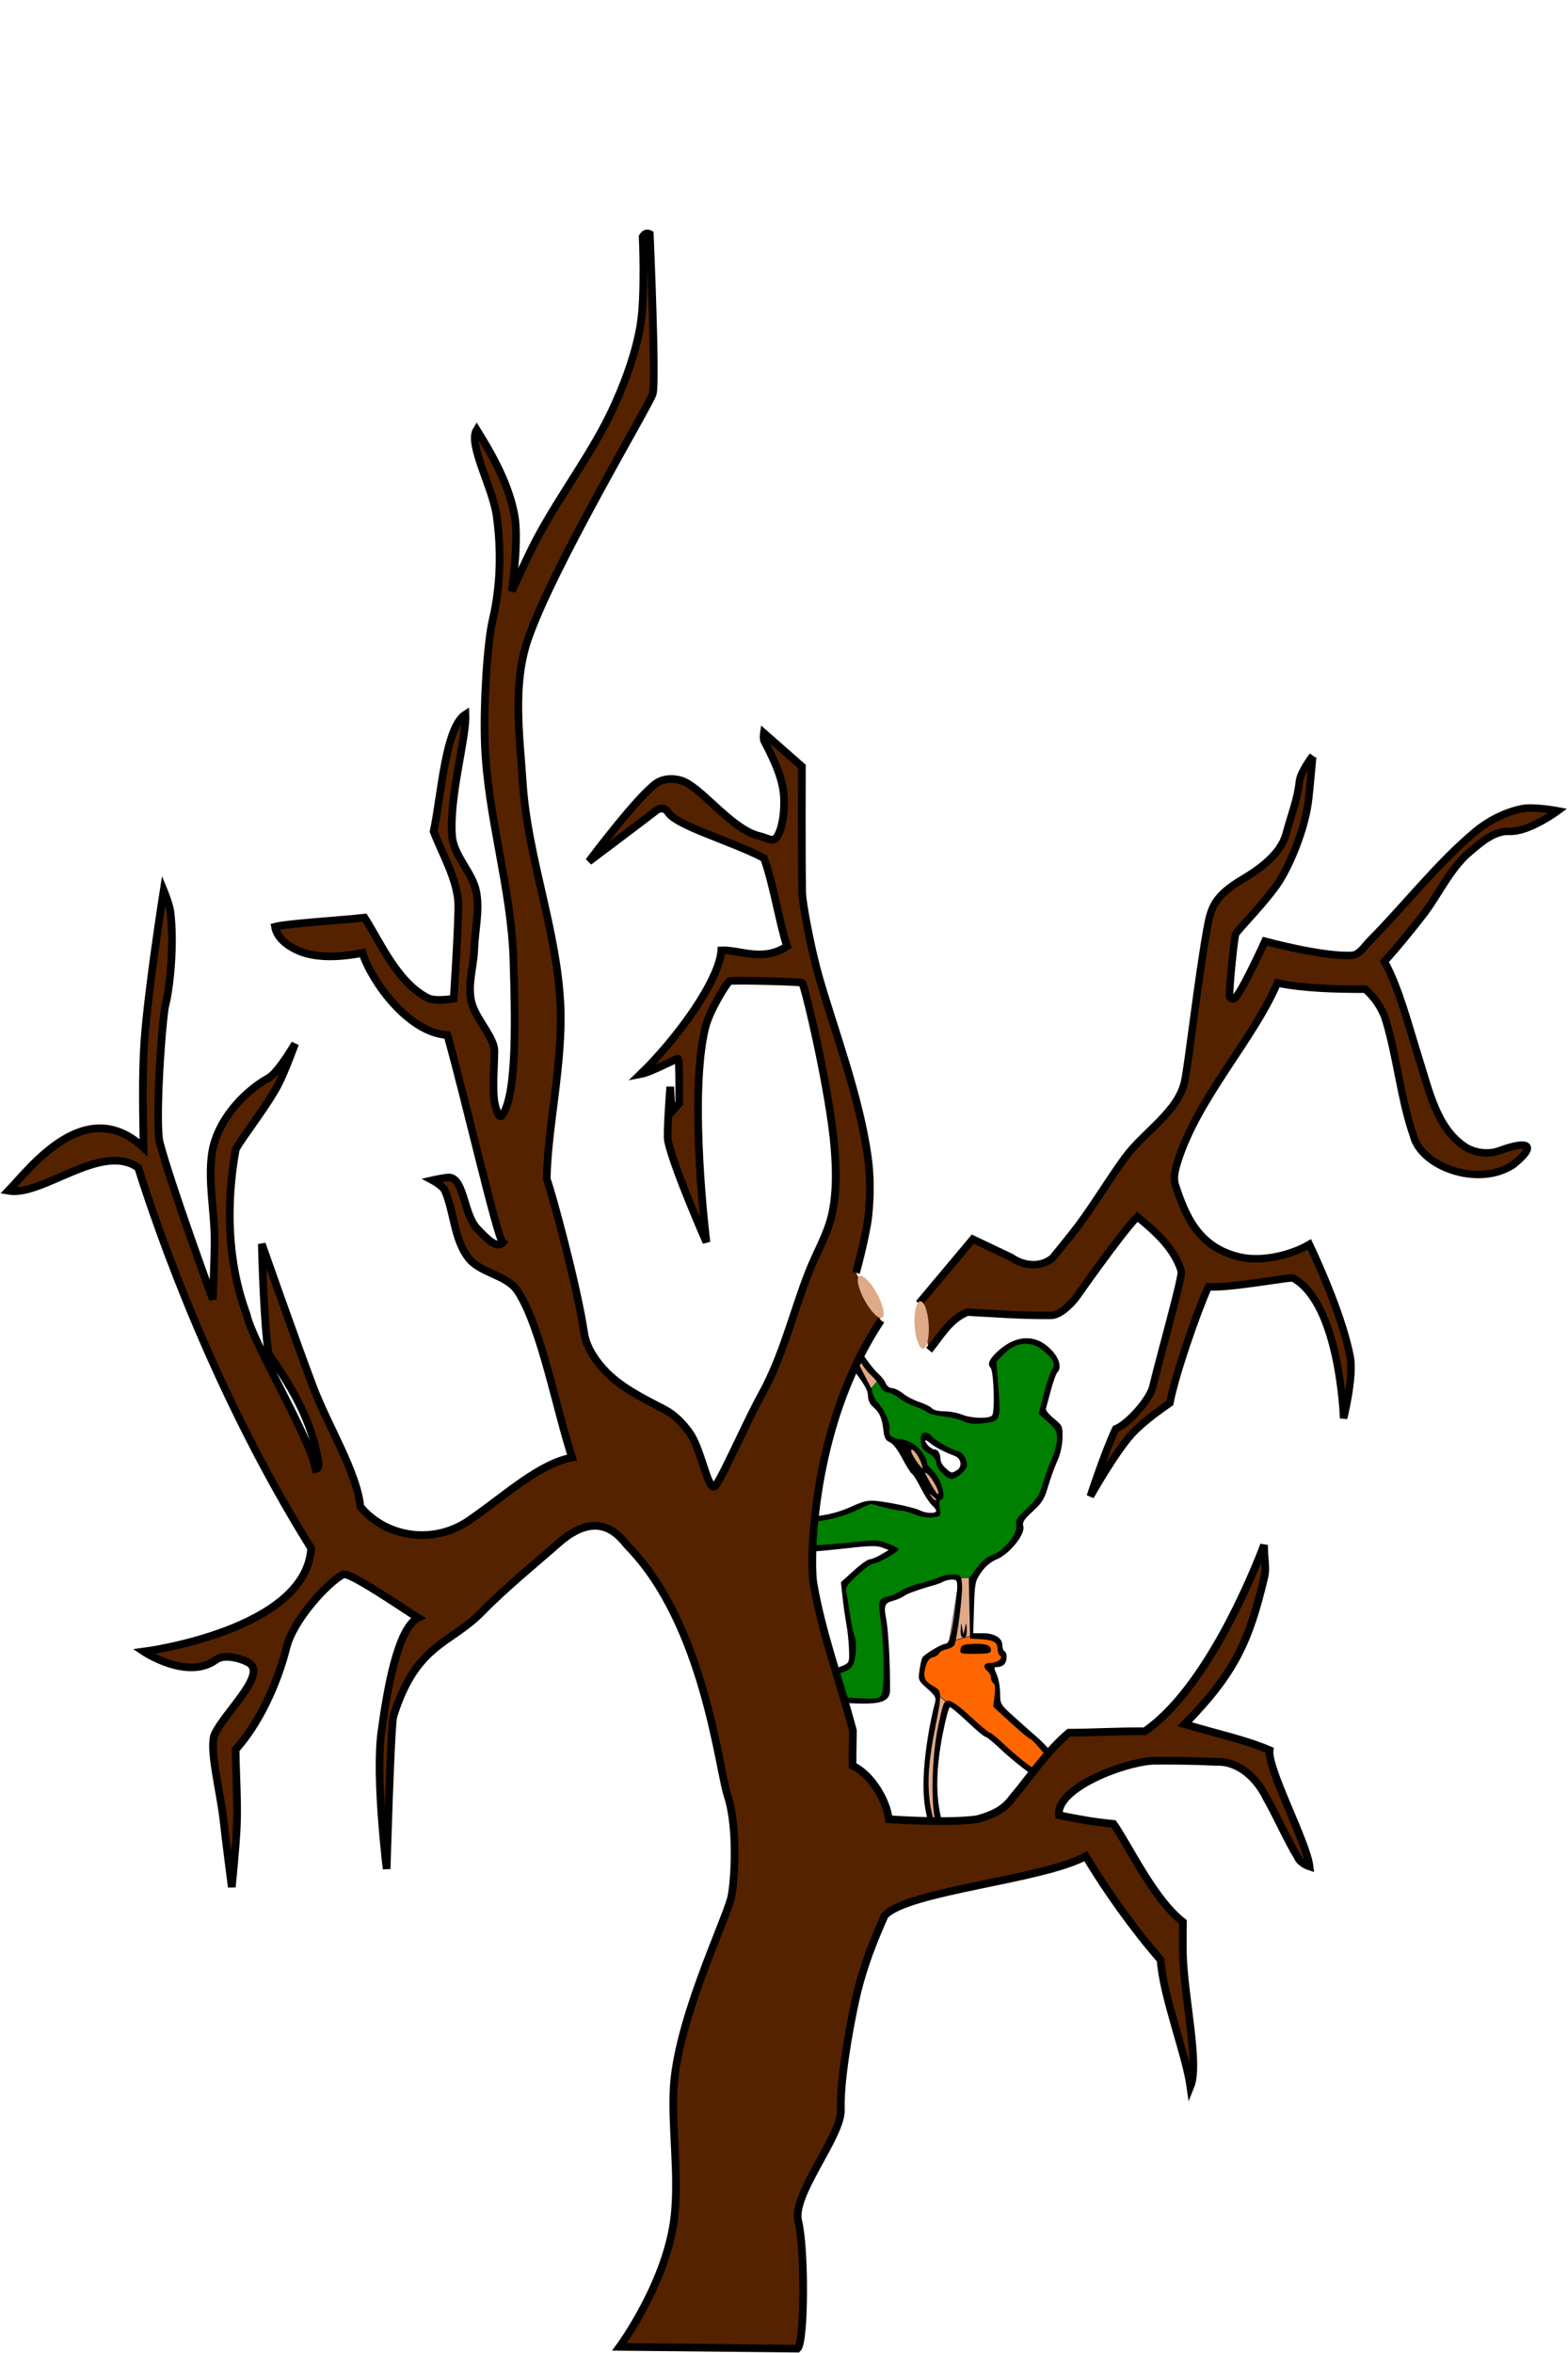
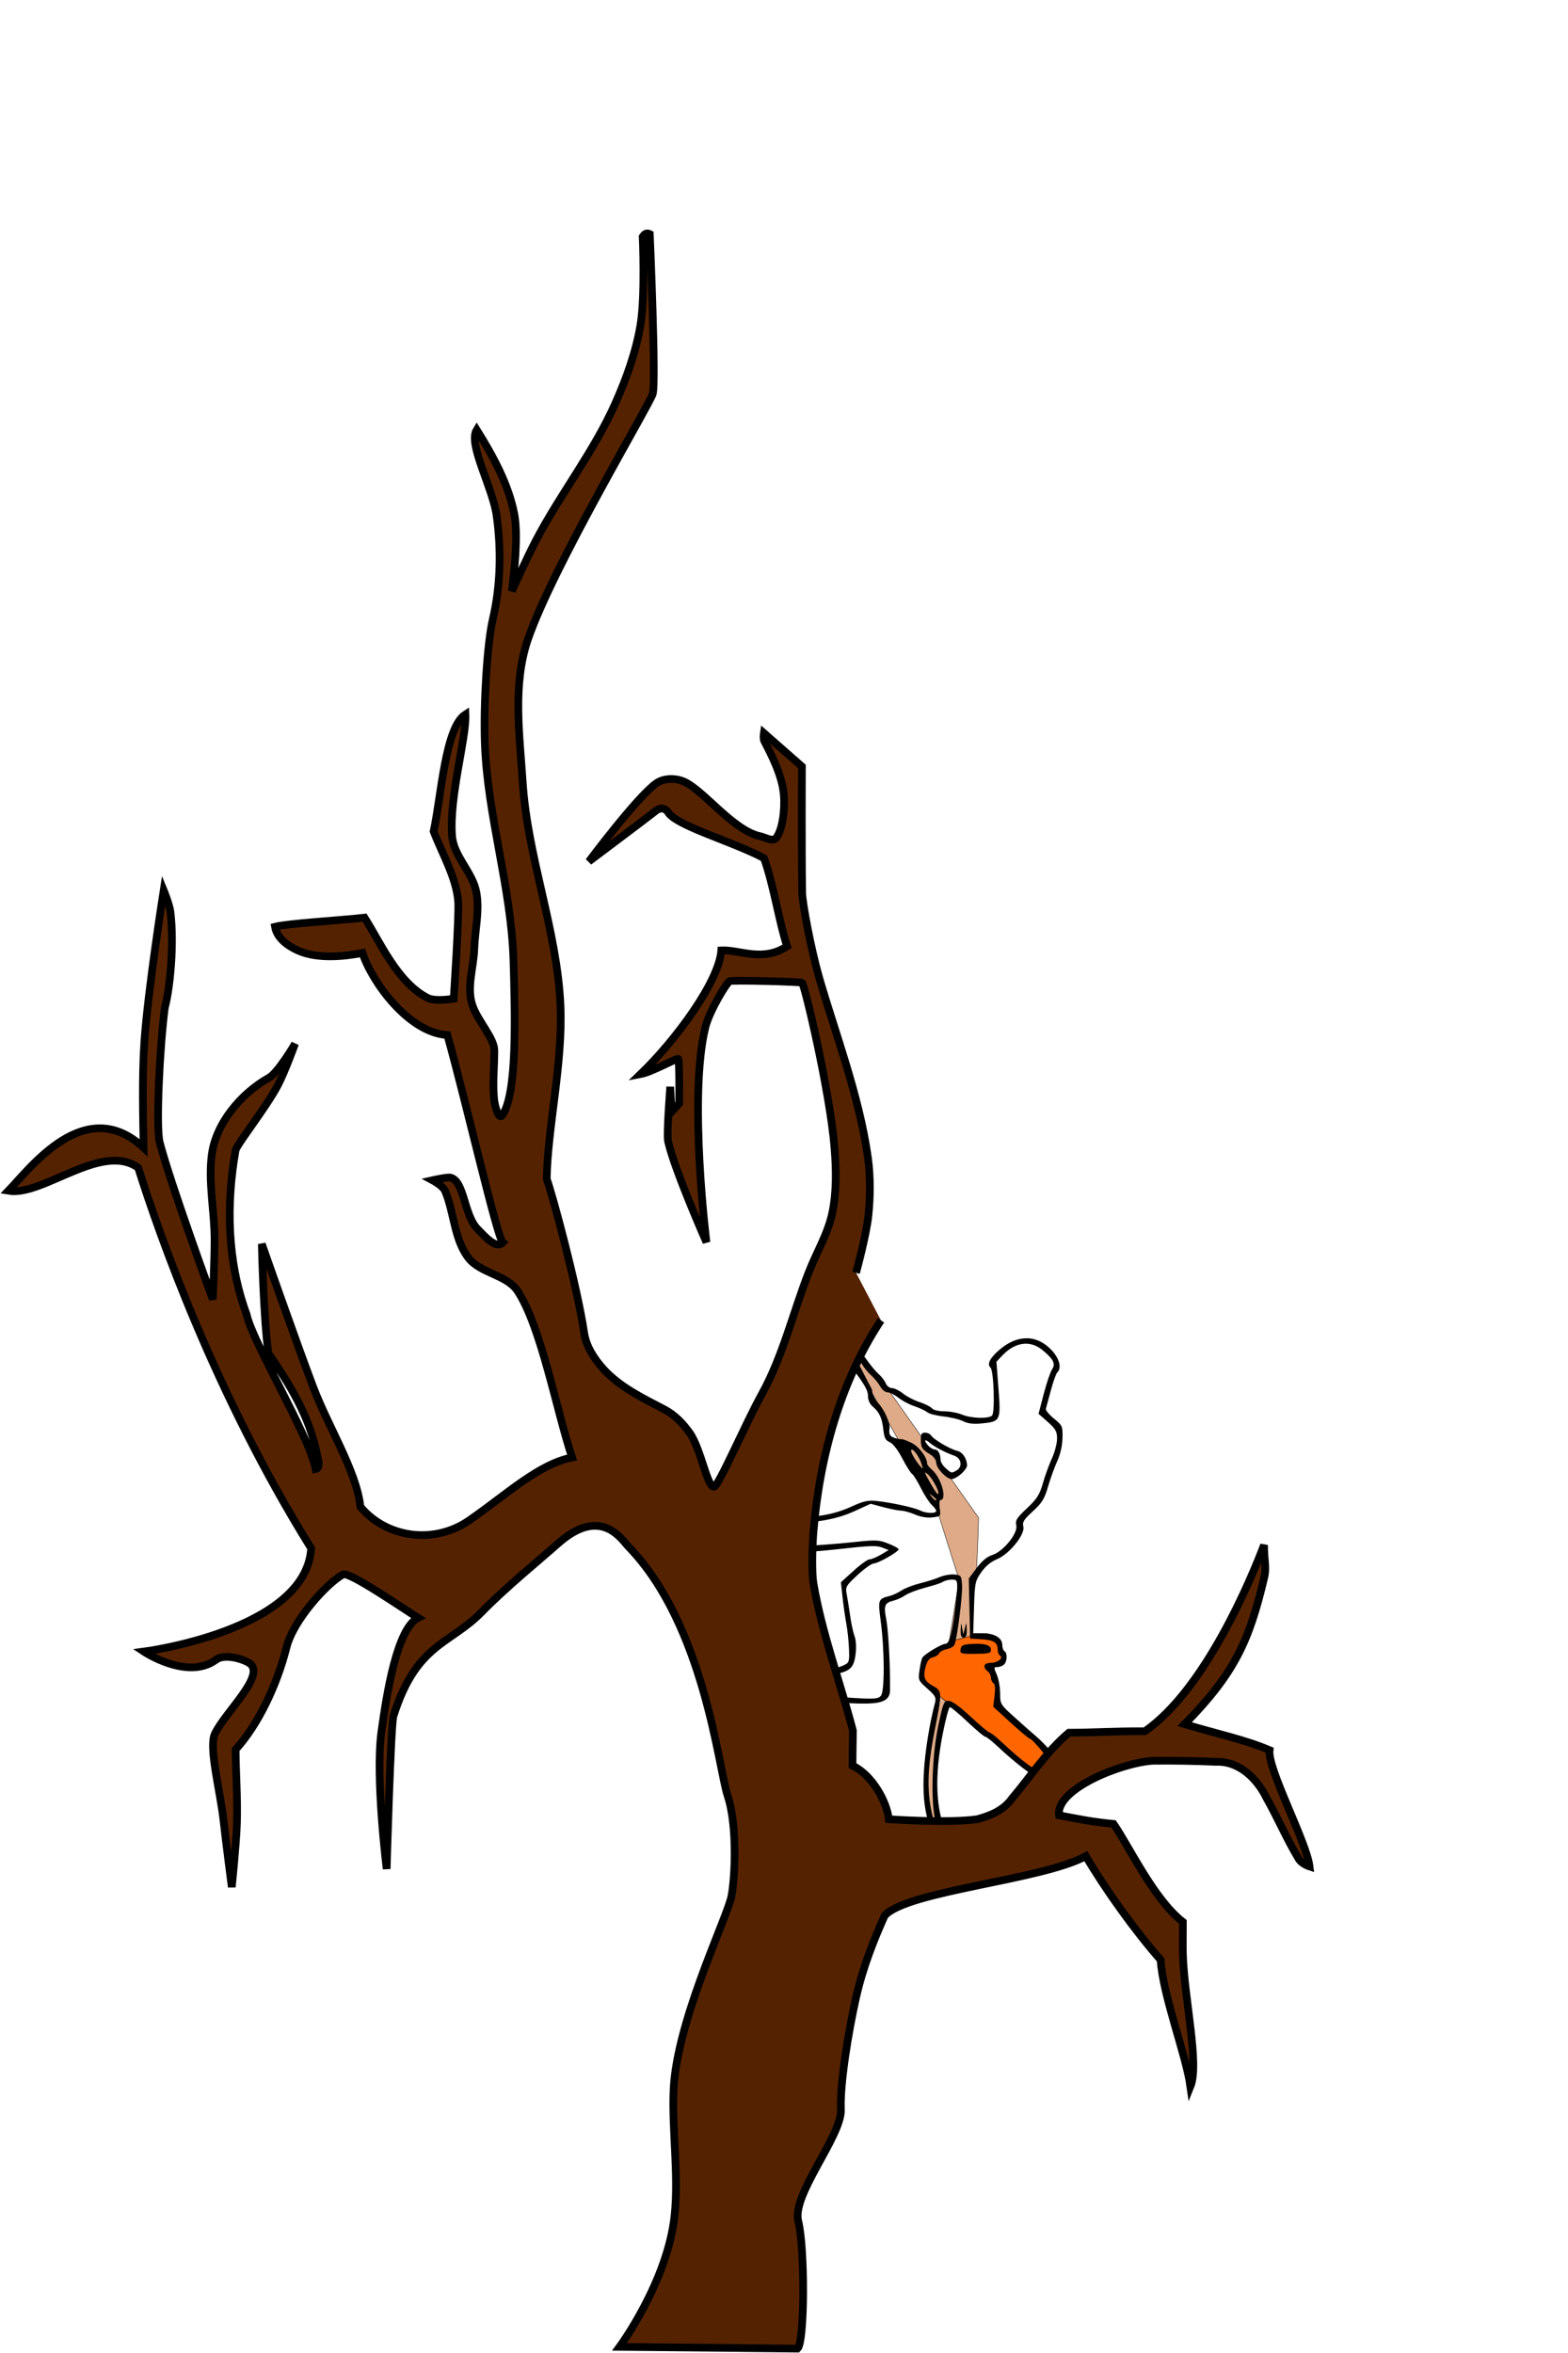
<svg xmlns="http://www.w3.org/2000/svg" xmlns:ns1="http://www.inkscape.org/namespaces/inkscape" xmlns:ns2="http://sodipodi.sourceforge.net/DTD/sodipodi-0.dtd" width="100" height="150" viewBox="0 0 26.458 39.688" version="1.1" id="svg5" xml:space="preserve" ns1:version="1.2.2 (b0a8486541, 2022-12-01)" ns2:docname="logo-elagage-2.svg" ns1:export-filename="logo-elagage-2.png" ns1:export-xdpi="96" ns1:export-ydpi="96">
  <ns2:namedview id="namedview7" pagecolor="#ffffff" bordercolor="#666666" borderopacity="1.0" ns1:showpageshadow="2" ns1:pageopacity="0.0" ns1:pagecheckerboard="0" ns1:deskcolor="#d1d1d1" ns1:document-units="mm" showgrid="false" ns1:zoom="5.6568543" ns1:cx="29.786873" ns1:cy="67.970639" ns1:window-width="1920" ns1:window-height="1043" ns1:window-x="1920" ns1:window-y="0" ns1:window-maximized="1" ns1:current-layer="g10064" />
  <defs id="defs2">
    <ns1:path-effect effect="powerclip" id="path-effect9437" is_visible="true" lpeversion="1" inverse="true" flatten="false" hide_clip="false" message="Utilise la règle de remplissage « fill-rule: evenodd » de la boîte de dialogue &lt;b&gt;Fond et contour&lt;/b&gt; en l'absence de résultat de mise à plat après une conversion en chemin." />
    <clipPath clipPathUnits="userSpaceOnUse" id="clipPath9433">
      <path style="display:none;fill:#800000;stroke:none;stroke-width:0.265px;stroke-linecap:butt;stroke-linejoin:miter;stroke-opacity:1" d="m 15.831,22.824 -0.374,-0.182 -0.135,-0.083 0.017,0.14 0.146,0.126 0.107,0.212 0.136,0.105 0.161,-0.143 z" id="path9435" />
-       <path id="lpe_path-effect9437" style="fill:#800000;stroke:none;stroke-width:0.265px;stroke-linecap:butt;stroke-linejoin:miter;stroke-opacity:1" class="powerclip" d="M 7.488,16.236 H 22.261 V 31.308 H 7.488 Z m 8.343,6.588 -0.374,-0.182 -0.135,-0.083 0.017,0.14 0.146,0.126 0.107,0.212 0.136,0.105 0.161,-0.143 z" />
    </clipPath>
  </defs>
  <g ns1:label="Calque 1" ns1:groupmode="layer" id="layer1">
    <g id="g10064" transform="matrix(1.201,0,0,1.201,-2.793,-5.004)">
      <g id="g310" transform="translate(-0.028,1.766)">
        <path style="fill:#ff6600;stroke:#000000;stroke-width:0.006;stroke-linecap:butt;stroke-linejoin:miter;stroke-dasharray:none;stroke-opacity:1" d="m 17.153,27.069 -0.761,-0.692 -0.038,-0.258 -0.05,-0.229 -0.047,-0.098 0.212,-0.09 -0.029,-0.108 -0.051,-0.158 -0.181,-0.094 -0.201,0.026 -0.281,0.081 -0.345,0.202 -0.071,0.322 0.209,0.23 0.385,0.278 0.606,0.523 0.473,0.345 0.158,-0.032 z" id="path1017" />
        <path style="fill:#deaa87;stroke:#000000;stroke-width:0.006;stroke-linecap:butt;stroke-linejoin:miter;stroke-dasharray:none;stroke-opacity:1" d="m 14.356,21.318 0.272,0.39 0.132,0.105 1.342,1.902 c 0,0 -0.023,0.932 -0.053,0.896 -0.03,-0.036 -0.033,0.759 -0.033,0.759 l -0.327,0.086 0.14,-0.869 c 0,0 -0.313,-0.989 -0.315,-0.999 -0.002,-0.01 -0.915,-1.635 -0.915,-1.635 l -0.38,-0.6 z" id="path591" />
        <path style="fill:#deaa87;fill-opacity:1;stroke:#000000;stroke-width:0.006;stroke-linecap:butt;stroke-linejoin:miter;stroke-dasharray:none;stroke-opacity:1" d="m 15.679,26.329 -0.158,-0.137 -0.091,0.597 -0.087,0.567 0.034,0.338 0.169,0.55 0.351,0.469 0.137,0.054 -0.046,-0.126 -0.198,-0.163 -0.225,-0.473 -0.077,-0.632 0.076,-0.557 z" id="path593" />
-         <path style="fill:#008000;stroke:#000000;stroke-width:0.006;stroke-linecap:butt;stroke-linejoin:miter;stroke-dasharray:none;stroke-opacity:1" d="m 17.189,21.617 -0.196,0.616 0.126,0.138 0.139,0.16 -0.088,0.403 -0.222,0.552 -0.264,0.254 7.66e-4,0.151 -0.104,0.204 -0.436,0.283 -0.109,0.177 -0.319,0.012 -0.948,0.329 0.04,0.736 -0.03,0.615 -0.205,0.06 -0.6,-0.055 -0.184,-0.161 0.029,-0.121 c 0,0 0.267,-0.109 0.293,-0.12 0.026,-0.011 0.195,-0.054 0.195,-0.054 l 0.039,-0.374 -0.129,-0.79 0.358,-0.301 0.347,-0.16 c 0,0 -0.091,-0.065 -0.106,-0.069 -0.016,-0.004 -0.239,-0.031 -0.266,-0.031 -0.027,0 -0.777,0.096 -0.777,0.096 l -0.64,0.047 c 0,0 -0.134,0.075 -0.151,0.085 -0.017,0.01 -0.087,0.045 -0.087,0.045 0,0 -0.117,-0.054 -0.125,-0.065 -0.008,-0.011 -0.026,-0.085 -0.026,-0.085 l -0.181,-0.301 -0.07,-0.319 0.024,-0.101 0.143,0.006 0.212,0.17 0.098,0.082 0.262,0.017 0.698,-0.015 0.611,-0.205 0.159,-0.024 c 0,0 0.156,0.063 0.235,0.067 0.08,0.004 0.444,0.101 0.444,0.101 l 0.132,0.012 0.025,-0.079 -0.037,-0.082 0.049,-0.085 0.041,-0.131 -0.123,-0.21 -0.108,-0.111 -0.103,-0.203 -0.145,-0.099 -0.231,-0.071 -0.086,-0.112 c 0,0 6.49e-4,-0.159 -0.016,-0.168 -0.017,-0.009 -0.138,-0.235 -0.138,-0.235 L 14.568,21.924 c 0,0 0.005,0.006 0.137,-0.154 l 0.104,0.13 0.246,0.121 c 0,0 0.367,0.204 0.384,0.21 0.017,0.006 0.39,0.074 0.407,0.077 0.017,0.003 0.38,0.055 0.38,0.055 l 0.142,-0.101 -0.055,-0.795 0.309,-0.208 0.256,-0.021 0.224,0.12 0.073,0.185 0.012,0.082 z" id="path493" ns2:nodetypes="cccccccccccccccccccscccccssccscscccccccccccsccccccccccccscccccssccccccccc" clip-path="url(#clipPath9433)" ns1:path-effect="#path-effect9437" ns1:original-d="m 17.188951,21.617115 -0.195799,0.615511 0.125647,0.137805 0.13908,0.159829 -0.08839,0.402751 -0.222328,0.552246 -0.263808,0.254073 7.66e-4,0.150629 -0.104372,0.203795 -0.436188,0.283155 -0.109003,0.176543 -0.319214,0.01218 -0.947514,0.329109 0.03969,0.735834 -0.03049,0.61466 -0.20456,0.05972 -0.599657,-0.05453 -0.184154,-0.161077 0.02854,-0.121261 c 0,0 0.266828,-0.109091 0.293057,-0.120005 0.02623,-0.01091 0.194661,-0.05391 0.194661,-0.05391 l 0.03883,-0.374023 -0.128529,-0.790123 0.357958,-0.300757 0.347103,-0.159999 c 0,0 -0.0906,-0.06477 -0.106228,-0.06918 -0.01563,-0.0044 -0.239386,-0.03092 -0.26591,-0.03092 -0.02652,0 -0.777092,0.09575 -0.777092,0.09575 l -0.640286,0.04668 c 0,0 -0.134137,0.07522 -0.15108,0.08496 -0.01694,0.0097 -0.08703,0.04485 -0.08703,0.04485 0,0 -0.116923,-0.05388 -0.124513,-0.06512 -0.0076,-0.01124 -0.02606,-0.08534 -0.02606,-0.08534 l -0.181458,-0.301005 -0.07021,-0.31852 0.02443,-0.101013 0.143353,0.0059 0.212158,0.169705 0.09795,0.08227 0.261884,0.01698 0.69801,-0.01511 0.610903,-0.204506 0.159073,-0.02359 c 0,0 0.155568,0.06307 0.235413,0.06732 0.07985,0.0042 0.444264,0.101141 0.444264,0.101141 l 0.132058,0.01206 0.02473,-0.0786 -0.03675,-0.08211 0.04891,-0.08471 0.04062,-0.131477 -0.12296,-0.209944 -0.107889,-0.110839 -0.103315,-0.202554 -0.144821,-0.09858 -0.231445,-0.07066 -0.0858,-0.112154 c 0,0 6.49e-4,-0.15905 -0.0159,-0.168374 -0.01655,-0.0093 -0.137815,-0.235259 -0.137815,-0.235259 L 14.568291,21.924 c 0,0 0.0051,0.0063 0.136541,-0.154012 l 0.103953,0.130103 0.246133,0.121111 c 0,0 0.366643,0.203682 0.38407,0.209904 0.01743,0.0062 0.390289,0.07415 0.407027,0.0772 0.01674,0.003 0.380194,0.05539 0.380194,0.05539 l 0.142285,-0.100603 -0.05473,-0.795038 0.308843,-0.207715 0.255649,-0.02104 0.223661,0.119682 0.07292,0.185145 0.01202,0.08245 z" />
        <path d="m 14.068,21.281 c 0.004,0.005 0.114,0.147 0.244,0.315 0.181,0.235 0.236,0.329 0.236,0.403 0,0.061 0.024,0.118 0.065,0.153 0.097,0.084 0.132,0.16 0.151,0.324 0.013,0.119 0.031,0.154 0.089,0.178 0.044,0.018 0.114,0.107 0.177,0.228 0.057,0.109 0.119,0.207 0.138,0.218 0.018,0.011 0.074,0.101 0.124,0.2 0.05,0.099 0.119,0.205 0.153,0.236 0.034,0.03 0.062,0.068 0.062,0.084 0,0.04 -0.145,0.036 -0.226,-0.006 -0.079,-0.041 -0.408,-0.112 -0.614,-0.134 -0.118,-0.012 -0.181,0.002 -0.348,0.078 -0.252,0.115 -0.49,0.156 -0.93,0.159 -0.38,0.002 -0.479,-0.029 -0.61,-0.189 -0.064,-0.079 -0.091,-0.09 -0.196,-0.082 l -0.121,0.009 -0.008,0.163 c -0.006,0.13 0.01,0.195 0.077,0.319 0.047,0.086 0.101,0.156 0.12,0.156 0.019,5.9e-5 0.044,0.054 0.055,0.12 0.029,0.173 0.126,0.21 0.313,0.118 0.077,-0.038 0.139,-0.08 0.139,-0.094 0,-0.014 0.115,-0.025 0.255,-0.026 0.14,-3.41e-4 0.477,-0.026 0.748,-0.057 0.401,-0.046 0.51,-0.05 0.586,-0.02 l 0.092,0.036 -0.11,0.065 c -0.061,0.036 -0.132,0.065 -0.158,0.065 -0.026,0 -0.128,0.072 -0.225,0.161 l -0.178,0.161 0.022,0.202 c 0.012,0.111 0.036,0.283 0.054,0.38 0.018,0.098 0.035,0.261 0.038,0.363 0.006,0.179 0.003,0.186 -0.088,0.227 -0.052,0.023 -0.152,0.051 -0.223,0.062 -0.235,0.037 -0.289,0.196 -0.122,0.357 0.08,0.077 0.341,0.118 0.694,0.112 0.222,-0.004 0.313,-0.057 0.315,-0.183 0.004,-0.357 -0.023,-0.851 -0.055,-1.012 -0.036,-0.181 -0.019,-0.221 0.108,-0.251 0.045,-0.011 0.118,-0.044 0.161,-0.074 0.044,-0.03 0.17,-0.078 0.28,-0.107 0.111,-0.029 0.215,-0.062 0.232,-0.073 0.053,-0.036 0.162,-0.053 0.198,-0.031 0.026,0.015 0.027,0.094 0.003,0.301 -0.05,0.432 -0.089,0.591 -0.148,0.591 -0.05,0 -0.282,0.138 -0.322,0.191 -0.012,0.016 -0.031,0.095 -0.042,0.175 -0.021,0.145 -0.019,0.149 0.109,0.263 0.111,0.099 0.127,0.127 0.109,0.196 -0.078,0.294 -0.142,0.693 -0.158,0.985 -0.022,0.413 0.029,0.688 0.187,0.994 0.115,0.223 0.392,0.519 0.487,0.519 0.096,0 0.066,-0.124 -0.057,-0.237 -0.409,-0.378 -0.521,-0.953 -0.352,-1.818 0.041,-0.208 0.086,-0.378 0.102,-0.378 0.015,0 0.127,0.093 0.248,0.208 0.121,0.114 0.233,0.208 0.249,0.208 0.016,0 0.093,0.061 0.172,0.135 0.239,0.225 0.506,0.43 0.586,0.449 0.042,0.01 0.112,0.006 0.157,-0.009 0.066,-0.022 0.082,-0.048 0.09,-0.145 0.007,-0.097 -0.009,-0.139 -0.093,-0.236 -0.056,-0.065 -0.142,-0.152 -0.19,-0.193 -0.049,-0.041 -0.185,-0.161 -0.301,-0.266 -0.21,-0.188 -0.213,-0.192 -0.213,-0.345 0,-0.085 -0.021,-0.203 -0.047,-0.262 -0.044,-0.101 -0.043,-0.107 0.009,-0.107 0.031,0 0.073,-0.016 0.093,-0.036 0.045,-0.043 0.049,-0.162 0.006,-0.187 -0.017,-0.01 -0.031,-0.05 -0.031,-0.089 0,-0.097 -0.11,-0.163 -0.273,-0.163 h -0.135 l 0.011,-0.364 c 0.011,-0.345 0.016,-0.37 0.102,-0.493 0.06,-0.085 0.136,-0.148 0.221,-0.183 0.174,-0.071 0.398,-0.349 0.37,-0.458 -0.016,-0.062 0.006,-0.098 0.134,-0.215 0.129,-0.119 0.163,-0.173 0.214,-0.349 0.033,-0.114 0.092,-0.274 0.129,-0.356 0.043,-0.093 0.07,-0.214 0.073,-0.322 0.004,-0.168 -4.91e-4,-0.177 -0.12,-0.275 -0.068,-0.055 -0.119,-0.117 -0.113,-0.138 0.006,-0.02 0.037,-0.137 0.07,-0.259 0.033,-0.122 0.073,-0.235 0.09,-0.251 0.065,-0.062 0.031,-0.195 -0.081,-0.314 -0.21,-0.223 -0.486,-0.221 -0.742,0.005 -0.127,0.112 -0.166,0.194 -0.115,0.242 0.046,0.045 0.065,0.631 0.021,0.673 -0.049,0.047 -0.292,0.04 -0.42,-0.013 -0.063,-0.026 -0.176,-0.047 -0.251,-0.047 -0.08,0 -0.151,-0.017 -0.173,-0.042 -0.02,-0.023 -0.099,-0.063 -0.176,-0.088 -0.076,-0.025 -0.181,-0.079 -0.232,-0.121 -0.051,-0.041 -0.12,-0.075 -0.154,-0.075 -0.034,0 -0.072,-0.029 -0.087,-0.067 -0.015,-0.037 -0.058,-0.093 -0.096,-0.126 -0.038,-0.033 -0.111,-0.119 -0.163,-0.193 -0.052,-0.073 -0.129,-0.17 -0.172,-0.215 m -0.05,0.069 c 0.061,0.07 0.129,0.161 0.152,0.203 0.023,0.042 0.079,0.11 0.125,0.151 0.046,0.041 0.103,0.111 0.127,0.156 0.025,0.045 0.07,0.082 0.103,0.082 0.032,0 0.1,0.034 0.151,0.075 0.051,0.041 0.152,0.095 0.225,0.119 0.073,0.025 0.154,0.063 0.181,0.085 0.026,0.022 0.129,0.048 0.228,0.059 0.099,0.011 0.224,0.041 0.276,0.067 0.069,0.034 0.142,0.043 0.265,0.031 0.26,-0.026 0.266,-0.038 0.232,-0.485 l -0.029,-0.381 0.079,-0.084 c 0.183,-0.195 0.398,-0.223 0.573,-0.076 0.154,0.13 0.182,0.188 0.128,0.27 -0.024,0.037 -0.076,0.192 -0.116,0.344 l -0.072,0.277 0.13,0.115 c 0.111,0.099 0.13,0.133 0.13,0.234 0,0.065 -0.032,0.19 -0.072,0.276 -0.039,0.086 -0.097,0.243 -0.127,0.35 -0.047,0.162 -0.082,0.218 -0.224,0.352 -0.145,0.136 -0.166,0.17 -0.15,0.24 0.025,0.111 -0.182,0.367 -0.337,0.416 -0.073,0.023 -0.145,0.083 -0.219,0.182 l -0.111,0.148 0.009,0.422 0.009,0.422 0.154,0.009 c 0.177,0.011 0.233,0.044 0.233,0.141 0,0.038 0.015,0.077 0.032,0.088 0.056,0.033 -0.032,0.103 -0.129,0.103 -0.098,0 -0.119,0.058 -0.043,0.119 0.026,0.02 0.046,0.061 0.046,0.091 0,0.03 0.016,0.063 0.035,0.075 0.023,0.013 0.028,0.075 0.016,0.176 l -0.019,0.155 0.247,0.226 c 0.136,0.124 0.259,0.226 0.273,0.226 0.014,0 0.092,0.081 0.172,0.18 0.164,0.203 0.171,0.295 0.022,0.295 -0.088,0 -0.303,-0.155 -0.594,-0.429 -0.079,-0.074 -0.155,-0.135 -0.17,-0.135 -0.015,0 -0.135,-0.1 -0.267,-0.223 -0.157,-0.146 -0.264,-0.223 -0.311,-0.223 -0.066,0 -0.076,0.025 -0.147,0.364 -0.095,0.46 -0.105,1.17 -0.019,1.384 0.029,0.072 0.047,0.136 0.04,0.143 -0.025,0.024 -0.112,-0.278 -0.138,-0.481 -0.036,-0.28 -0.014,-0.579 0.075,-1.024 0.098,-0.486 0.097,-0.525 -0.014,-0.586 -0.135,-0.074 -0.159,-0.128 -0.121,-0.271 0.024,-0.09 0.052,-0.128 0.104,-0.14 0.039,-0.009 0.078,-0.035 0.087,-0.056 0.009,-0.021 0.057,-0.048 0.108,-0.058 0.051,-0.011 0.1,-0.038 0.109,-0.062 0.038,-0.095 0.115,-0.699 0.106,-0.833 -0.009,-0.139 -0.013,-0.145 -0.109,-0.154 -0.055,-0.005 -0.145,0.011 -0.201,0.035 -0.056,0.025 -0.181,0.064 -0.277,0.088 -0.097,0.024 -0.215,0.069 -0.263,0.101 -0.048,0.032 -0.122,0.067 -0.164,0.077 -0.166,0.041 -0.169,0.05 -0.129,0.351 0.055,0.414 0.057,0.989 0.003,1.051 -0.038,0.044 -0.087,0.048 -0.381,0.031 -0.357,-0.02 -0.461,-0.055 -0.5,-0.172 -0.027,-0.083 0.039,-0.133 0.213,-0.16 0.231,-0.036 0.289,-0.089 0.312,-0.281 0.012,-0.099 0.006,-0.204 -0.014,-0.254 -0.018,-0.047 -0.046,-0.172 -0.061,-0.279 -0.015,-0.107 -0.037,-0.245 -0.049,-0.307 -0.02,-0.108 -0.014,-0.12 0.152,-0.274 0.096,-0.089 0.198,-0.162 0.229,-0.162 0.061,-6.32e-4 0.349,-0.165 0.348,-0.2 -6.2e-5,-0.012 -0.065,-0.048 -0.145,-0.079 -0.135,-0.053 -0.167,-0.055 -0.502,-0.019 -0.197,0.021 -0.549,0.048 -0.783,0.059 -0.38,0.019 -0.433,0.028 -0.498,0.087 -0.04,0.036 -0.113,0.069 -0.162,0.072 -0.08,0.005 -0.092,-0.006 -0.119,-0.113 -0.017,-0.065 -0.048,-0.129 -0.07,-0.143 -0.076,-0.045 -0.164,-0.255 -0.164,-0.39 0,-0.172 0.054,-0.177 0.21,-0.019 0.139,0.14 0.277,0.181 0.61,0.181 0.435,2.97e-4 0.741,-0.051 0.997,-0.168 l 0.233,-0.106 0.18,0.048 c 0.099,0.026 0.212,0.048 0.25,0.049 0.039,3.59e-4 0.126,0.025 0.194,0.054 0.079,0.034 0.167,0.049 0.243,0.04 0.119,-0.013 0.119,-0.014 0.103,-0.129 -0.009,-0.063 -0.004,-0.115 0.01,-0.115 0.1,0 0.012,-0.314 -0.121,-0.427 -0.036,-0.031 -0.066,-0.069 -0.066,-0.085 0,-0.088 -0.114,-0.239 -0.22,-0.291 -0.065,-0.032 -0.129,-0.055 -0.143,-0.052 -0.013,0.003 -0.055,-0.004 -0.094,-0.017 -0.067,-0.022 -0.083,-0.05 -0.071,-0.132 0.011,-0.076 -0.07,-0.259 -0.157,-0.355 -0.056,-0.062 -0.088,-0.131 -0.088,-0.189 m 1.67,3.651 c 0,-0.067 -0.093,-0.093 -0.281,-0.081 -0.114,0.008 -0.138,0.02 -0.146,0.075 -0.009,0.062 10e-4,0.065 0.209,0.063 0.192,-0.002 0.218,-0.009 0.218,-0.057 z M 15.936,25.288 c -0.004,-0.11 -0.004,-0.11 -0.026,-0.022 l -0.022,0.089 -0.016,-0.089 c -0.015,-0.083 -0.016,-0.082 -0.021,0.022 -0.003,0.081 0.008,0.111 0.042,0.111 0.034,0 0.045,-0.031 0.043,-0.111 z m -0.078,-2.187 c 0.045,-0.04 0.082,-0.093 0.082,-0.117 0,-0.098 -0.061,-0.19 -0.139,-0.208 -0.101,-0.024 -0.331,-0.16 -0.365,-0.215 -0.014,-0.022 -0.052,-0.04 -0.085,-0.04 -0.048,0 -0.06,0.02 -0.06,0.096 5.57e-4,0.113 0.017,0.14 0.131,0.209 0.05,0.031 0.085,0.078 0.085,0.116 0,0.077 0.145,0.231 0.218,0.231 0.028,0 0.088,-0.033 0.133,-0.073 z m -0.218,-0.081 c -0.039,-0.035 -0.072,-0.088 -0.072,-0.116 0,-0.082 -0.034,-0.146 -0.078,-0.146 -0.047,0 -0.138,-0.08 -0.138,-0.122 0,-0.016 0.027,-0.005 0.06,0.024 0.066,0.058 0.218,0.139 0.35,0.185 0.1,0.035 0.118,0.158 0.031,0.207 -0.073,0.041 -0.071,0.041 -0.153,-0.032 z m 0.222,5.614 c -0.031,-0.033 -0.049,-0.059 -0.041,-0.059 0.009,0 0.041,0.027 0.071,0.059 0.031,0.033 0.049,0.059 0.041,0.059 -0.009,0 -0.041,-0.027 -0.071,-0.059 z m -0.421,-5.215 c -0.038,-0.047 -0.037,-0.048 0.012,-0.011 0.052,0.039 0.068,0.063 0.042,0.063 -0.006,0 -0.031,-0.023 -0.054,-0.052 z m -0.024,-0.204 c -0.078,-0.138 -0.083,-0.157 -0.029,-0.111 0.056,0.048 0.15,0.212 0.15,0.263 0,0.044 -0.035,5.9e-5 -0.121,-0.151 z m -0.238,-0.374 c -0.025,-0.045 -0.032,-0.082 -0.017,-0.082 0.037,0 0.113,0.113 0.141,0.208 0.021,0.072 0.02,0.073 -0.029,0.015 -0.028,-0.033 -0.071,-0.096 -0.095,-0.141 z" style="fill:#000000;stroke:none;stroke-width:0.006;stroke-dasharray:none" id="path399" />
        <path style="fill:#552200;stroke:#000000;stroke-width:0.108;stroke-linecap:butt;stroke-linejoin:miter;stroke-dasharray:none;stroke-opacity:1" d="m 14.381,20.276 c 0,0 0.146,-0.534 0.174,-0.808 0.027,-0.268 0.029,-0.541 -0.007,-0.807 -0.12,-0.87 -0.475,-1.795 -0.689,-2.543 -0.11,-0.385 -0.233,-1.033 -0.235,-1.18 -0.009,-0.573 -0.004,-1.773 -0.004,-1.773 l -0.534,-0.469 c 0,0 -0.012,0.078 0.005,0.111 0.103,0.198 0.25,0.483 0.274,0.747 0.019,0.207 -0.014,0.498 -0.107,0.615 -0.046,0.059 -0.15,-0.008 -0.223,-0.024 -0.38,-0.08 -0.79,-0.639 -1.066,-0.765 -0.12,-0.055 -0.289,-0.055 -0.396,0.022 -0.273,0.195 -0.946,1.097 -0.946,1.097 0,0 0.867,-0.651 0.917,-0.693 0.075,-0.063 0.121,-0.069 0.187,-0.013 0.087,0.196 0.883,0.411 1.356,0.659 0.135,0.371 0.217,0.918 0.325,1.238 -0.343,0.227 -0.666,0.046 -0.924,0.058 -0.032,0.434 -0.634,1.255 -1.135,1.738 0.165,-0.031 0.515,-0.232 0.529,-0.214 0.02,0.026 0.014,0.624 0.014,0.624 l -0.107,0.119 -0.019,-0.351 c 0,0 -0.052,0.666 -0.031,0.762 0.085,0.392 0.54,1.421 0.54,1.421 0,0 -0.254,-2.037 -0.017,-3.012 0.058,-0.24 0.301,-0.632 0.343,-0.655 0.034,-0.018 1.001,0.008 1.017,0.022 0.038,0.034 0.393,1.534 0.456,2.32 0.024,0.302 0.031,0.611 -0.03,0.908 -0.061,0.295 -0.223,0.559 -0.332,0.839 -0.222,0.569 -0.362,1.174 -0.659,1.711 -0.236,0.427 -0.607,1.293 -0.671,1.3 -0.098,0.011 -0.183,-0.535 -0.346,-0.761 -0.094,-0.129 -0.202,-0.246 -0.353,-0.325 -0.303,-0.158 -0.625,-0.313 -0.855,-0.566 -0.129,-0.142 -0.243,-0.318 -0.271,-0.507 -0.099,-0.664 -0.448,-1.95 -0.526,-2.163 0.011,-0.72 0.229,-1.624 0.193,-2.438 C 10.181,15.466 9.767,14.449 9.698,13.393 9.654,12.721 9.552,12.011 9.772,11.375 10.127,10.348 11.466,8.109 11.524,7.933 c 0.05,-0.153 -0.041,-2.245 -0.041,-2.245 -0.038,-0.019 -0.069,-0.011 -0.1,0.037 0,0 0.038,0.836 -0.032,1.246 -0.064,0.375 -0.195,0.739 -0.349,1.087 -0.301,0.679 -0.77,1.271 -1.116,1.928 -0.123,0.234 -0.342,0.717 -0.342,0.717 0,0 0.105,-0.725 0.036,-1.078 C 9.499,9.2 9.277,8.798 9.051,8.437 8.926,8.642 9.275,9.242 9.331,9.644 c 0.067,0.482 0.056,0.985 -0.055,1.459 -0.075,0.321 -0.13,1.149 -0.111,1.725 0.034,1.031 0.374,2.038 0.403,3.07 0.021,0.724 0.058,1.873 -0.16,2.168 -0.049,0.066 -0.103,-0.139 -0.112,-0.221 -0.024,-0.225 0.003,-0.46 0.003,-0.69 -3.506e-4,-0.176 -0.232,-0.413 -0.308,-0.636 -0.085,-0.25 0.017,-0.527 0.026,-0.791 0.009,-0.266 0.078,-0.537 0.029,-0.798 -0.053,-0.282 -0.318,-0.503 -0.341,-0.789 -0.043,-0.555 0.204,-1.379 0.188,-1.708 -0.284,0.181 -0.339,1.137 -0.447,1.644 0.116,0.306 0.321,0.652 0.345,0.989 0.014,0.198 -0.063,1.36 -0.063,1.36 0,0 -0.255,0.045 -0.363,-0.009 -0.428,-0.215 -0.673,-0.792 -0.89,-1.129 -0.339,0.039 -1.072,0.08 -1.258,0.128 0.028,0.163 0.185,0.273 0.328,0.336 0.275,0.121 0.648,0.081 0.901,0.032 0.13,0.4 0.643,1.12 1.193,1.153 0.264,0.942 0.702,2.86 0.779,2.912 -0.095,0.106 -0.259,-0.093 -0.354,-0.187 -0.193,-0.193 -0.185,-0.679 -0.382,-0.723 -0.045,-0.01 -0.252,0.037 -0.252,0.037 0,0 0.144,0.077 0.175,0.147 0.129,0.297 0.126,0.678 0.328,0.942 0.17,0.221 0.541,0.236 0.694,0.469 0.33,0.503 0.543,1.669 0.764,2.336 -0.457,0.086 -0.916,0.513 -1.402,0.852 -0.519,0.39 -1.214,0.275 -1.572,-0.161 -0.051,-0.491 -0.453,-1.124 -0.667,-1.691 -0.25,-0.662 -0.718,-1.999 -0.718,-1.999 0,0 0.023,1.054 0.093,1.537 0.306,0.443 0.571,0.883 0.675,1.386 0.016,0.078 0.067,0.224 -0.011,0.239 C 6.693,22.552 5.9,21.251 5.818,20.859 5.544,20.118 5.53,19.313 5.663,18.556 c 0.014,-0.079 0.425,-0.594 0.595,-0.916 0.098,-0.186 0.241,-0.582 0.241,-0.582 0,0 -0.237,0.406 -0.368,0.479 -0.391,0.219 -0.744,0.639 -0.802,1.079 -0.052,0.395 0.039,0.797 0.039,1.196 4.382e-4,0.279 -0.025,0.838 -0.025,0.838 0,0 -0.599,-1.637 -0.746,-2.207 -0.055,-0.213 -2.629e-4,-1.339 0.072,-1.891 0.074,-0.269 0.134,-0.898 0.079,-1.343 -0.013,-0.106 -0.095,-0.305 -0.095,-0.305 0,0 -0.224,1.42 -0.272,2.136 -0.033,0.492 -0.017,1.07 -0.01,1.479 -0.819,-0.764 -1.594,0.288 -1.9,0.605 0.48,0.085 1.308,-0.691 1.824,-0.324 0.295,0.937 1.083,3.184 2.43,5.345 -0.071,1.156 -2.351,1.451 -2.351,1.451 0,0 0.615,0.41 1.015,0.114 0.127,-0.094 0.398,-0.002 0.472,0.051 0.233,0.167 -0.345,0.685 -0.489,0.99 -0.089,0.187 0.075,0.802 0.12,1.202 0.035,0.317 0.118,0.95 0.118,0.95 0,0 0.062,-0.594 0.072,-0.892 0.011,-0.346 -0.015,-0.691 -0.018,-1.04 0.322,-0.353 0.585,-0.917 0.715,-1.435 0.097,-0.387 0.576,-0.908 0.795,-1.024 0.085,-0.045 0.852,0.486 1.054,0.61 -0.294,0.146 -0.44,1.046 -0.516,1.602 -0.087,0.636 0.074,1.924 0.074,1.924 0,0 0.058,-2.028 0.095,-2.145 0.32,-1.023 0.796,-1.006 1.242,-1.464 0.334,-0.343 0.836,-0.752 1.068,-0.959 0.607,-0.54 0.899,-0.054 0.993,0.043 1.065,1.096 1.266,3.117 1.392,3.496 0.153,0.46 0.095,1.276 0.045,1.452 -0.111,0.388 -0.757,1.738 -0.803,2.665 -0.028,0.556 0.075,1.191 0.013,1.781 -0.099,0.93 -0.773,1.843 -0.773,1.843 l 2e-6,-10e-7 2.501,0.025 c 0.103,-0.095 0.104,-1.418 0.01,-1.789 -0.095,-0.371 0.614,-1.2 0.599,-1.567 -0.015,-0.367 0.107,-1.101 0.209,-1.557 0.102,-0.456 0.254,-0.825 0.406,-1.168 0.316,-0.35 2.212,-0.499 2.826,-0.835 0.282,0.477 0.7,1.058 1.051,1.456 0.032,0.505 0.356,1.33 0.419,1.779 0.129,-0.317 -0.088,-1.239 -0.106,-1.86 -0.004,-0.151 3.94e-4,-0.284 0,-0.452 -0.41,-0.316 -0.765,-1.079 -0.974,-1.376 -0.299,-0.029 -0.47,-0.064 -0.766,-0.121 -0.051,-0.372 0.888,-0.742 1.32,-0.766 0.293,-0.003 0.604,0.002 0.882,0.015 0.334,-0.015 0.586,0.246 0.713,0.508 0.147,0.258 0.299,0.605 0.44,0.833 0.025,0.063 0.104,0.109 0.165,0.129 -0.042,-0.347 -0.595,-1.373 -0.562,-1.634 -0.351,-0.149 -0.716,-0.223 -1.193,-0.365 0.709,-0.72 0.908,-1.179 1.115,-2.048 0.039,-0.151 0.002,-0.229 0,-0.468 -0.175,0.463 -0.823,2.028 -1.675,2.616 -0.401,-0.003 -0.718,0.019 -1.067,0.02 -0.311,0.26 -0.553,0.636 -0.799,0.923 -0.121,0.171 -0.306,0.242 -0.489,0.292 -0.411,0.059 -1.242,0 -1.242,0 -0.027,-0.25 -0.235,-0.623 -0.51,-0.753 0,0 0.002,-0.331 0.006,-0.491 -0.179,-0.682 -0.435,-1.365 -0.555,-2.07 -0.023,-0.136 -0.019,-0.479 0,-0.718 0.084,-1.036 0.374,-2.107 0.949,-2.974" id="path7866" ns2:nodetypes="caassccsasssscscccccscccscassaaassasascaassccaaacacssaassssaasccscaccacccascsascccaccaccsacssacscscacccccsssacacsscacsassssssccczzzccccccccccccccccccccccccssc" />
-         <path d="m 15.407,21.363 c 0.159,-0.19 0.286,-0.437 0.541,-0.535 0.371,0.02 0.75,0.05 1.162,0.046 0.17,0.008 0.366,-0.256 0.366,-0.256 0,0 0.619,-0.885 0.856,-1.129 0.275,0.223 0.525,0.456 0.618,0.763 0.022,0.073 -0.268,1.083 -0.4,1.625 -0.044,0.181 -0.345,0.522 -0.521,0.591 -0.154,0.325 -0.357,0.948 -0.357,0.948 0,0 0.345,-0.614 0.584,-0.877 0.153,-0.168 0.408,-0.348 0.534,-0.435 0.073,-0.392 0.383,-1.285 0.541,-1.632 0.332,0.021 1.153,-0.144 1.193,-0.121 0.657,0.367 0.707,1.968 0.707,1.968 0,0 0.145,-0.579 0.093,-0.861 -0.095,-0.508 -0.406,-1.229 -0.574,-1.581 -0.246,0.145 -0.653,0.25 -0.97,0.179 -0.59,-0.132 -0.772,-0.585 -0.912,-1.011 -0.035,-0.106 -0.001,-0.227 0.033,-0.335 0.285,-0.901 1.071,-1.723 1.399,-2.505 0.35,0.076 0.835,0.09 1.237,0.088 0.146,0.134 0.204,0.238 0.268,0.377 0.169,0.517 0.228,1.176 0.405,1.672 0.102,0.443 0.914,0.743 1.406,0.414 0.322,-0.259 0.244,-0.357 -0.201,-0.193 -0.155,0.057 -0.355,0.027 -0.486,-0.062 -0.387,-0.261 -0.495,-0.778 -0.633,-1.211 -0.14,-0.443 -0.288,-1.024 -0.492,-1.387 0.175,-0.189 0.361,-0.421 0.531,-0.638 0.233,-0.296 0.382,-0.659 0.673,-0.904 0.156,-0.132 0.344,-0.295 0.55,-0.285 0.277,0.014 0.682,-0.288 0.682,-0.288 0,0 -0.337,-0.063 -0.502,-0.03 -0.243,0.049 -0.476,0.171 -0.664,0.328 -0.527,0.441 -1.018,1.07 -1.467,1.519 -0.078,0.078 -0.153,0.206 -0.257,0.212 -0.407,0.025 -1.224,-0.198 -1.224,-0.198 0,0 -0.326,0.719 -0.427,0.804 -0.019,0.016 -0.069,-0.004 -0.07,-0.029 -0.005,-0.135 0.066,-0.843 0.087,-0.879 0.04,-0.069 0.461,-0.492 0.62,-0.752 0.158,-0.258 0.342,-0.707 0.396,-1.083 0.023,-0.164 0.064,-0.663 0.066,-0.666 0,0 -0.176,0.231 -0.189,0.365 -0.023,0.242 -0.122,0.49 -0.187,0.735 -0.075,0.285 -0.389,0.503 -0.603,0.63 -0.409,0.241 -0.453,0.406 -0.507,0.703 -0.128,0.71 -0.26,1.889 -0.314,2.139 -0.092,0.43 -0.568,0.705 -0.835,1.069 -0.224,0.306 -0.416,0.631 -0.642,0.936 -0.121,0.164 -0.382,0.48 -0.382,0.48 -0.191,0.149 -0.428,0.094 -0.579,-0.012 l -0.539,-0.256 -0.757,0.903" style="fill:#552200;stroke:#000000;stroke-width:0.105;stroke-linecap:butt;stroke-linejoin:miter;stroke-dasharray:none;stroke-opacity:1" id="path9954" />
-         <ellipse style="fill:#deaa87;fill-opacity:1;stroke:none;stroke-width:0.108;stroke-linecap:round;stroke-linejoin:round;stroke-dasharray:none;stroke-opacity:0.698" id="path10026" cx="14.007" cy="21.893" rx="0.099" ry="0.333" transform="rotate(-3.46)" />
-         <ellipse style="fill:#deaa87;fill-opacity:1;stroke:none;stroke-width:0.108;stroke-linecap:round;stroke-linejoin:round;stroke-dasharray:none;stroke-opacity:0.698" id="path10026-3" cx="2.909" cy="25.085" rx="0.099" ry="0.333" transform="rotate(-28.67)" />
      </g>
    </g>
  </g>
</svg>